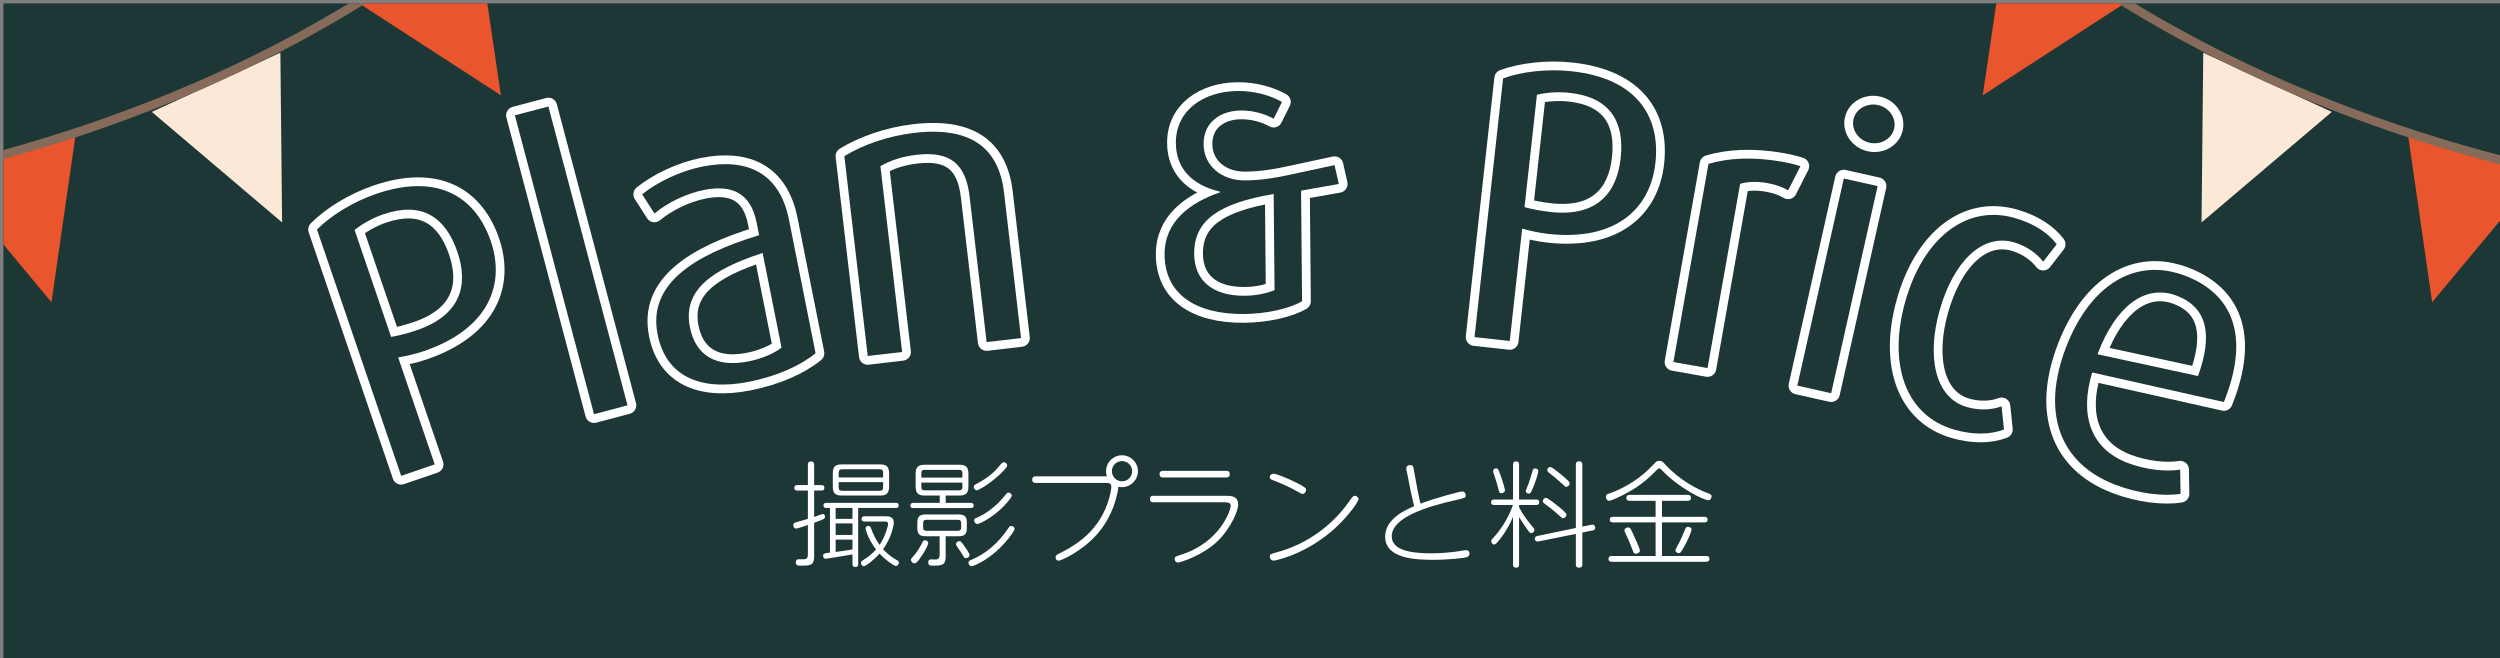
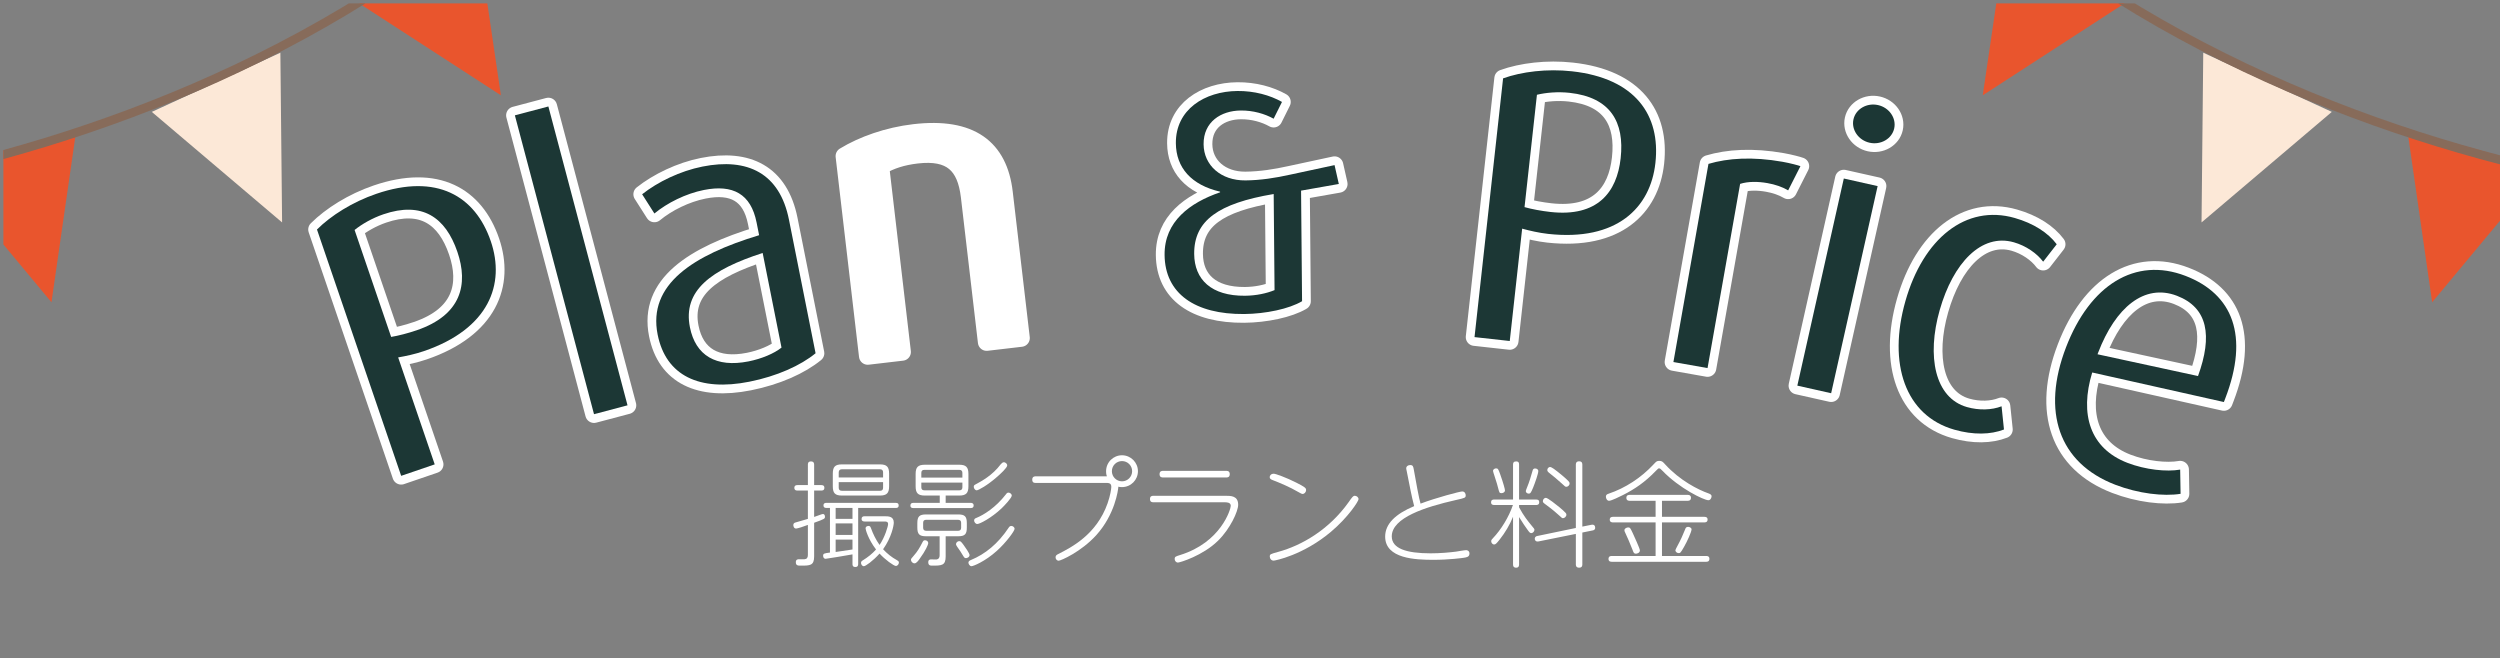
<svg xmlns="http://www.w3.org/2000/svg" xmlns:xlink="http://www.w3.org/1999/xlink" version="1.1" id="レイヤー_1" x="0px" y="0px" width="737px" height="194px" viewBox="0 0.5 737 194" enable-background="new 0 0.5 737 194" xml:space="preserve">
  <rect x="0" y="0.5" width="737" height="194" fill="#808080" stroke="none" />
-   <rect x="1" y="1.5" fill="#1C3735" width="737" height="194" />
  <g>
    <path fill="#FFFFFF" stroke="#FFFFFF" stroke-width="5.16" stroke-linecap="round" stroke-linejoin="round" stroke-miterlimit="10" d="   M124.962,104.011c-2.637,0.901-5.386,1.474-7.586,1.856l10.777,31.531l-9.888,3.379L93.444,68.158   c4.118-4.107,10.476-8.121,17.507-10.524c17.798-6.083,29.157,0.586,33.739,13.989C149.008,84.258,144.188,97.439,124.962,104.011z    M113.016,63.677c-3.296,1.127-6.366,2.913-8.483,4.618l10.777,31.531c2.09-0.348,4.912-1.065,7.549-1.967   c13.184-4.506,15.244-13.554,11.977-23.112C131.344,64.529,124.442,59.771,113.016,63.677z" />
    <path fill="#FFFFFF" stroke="#FFFFFF" stroke-width="5.16" stroke-linecap="round" stroke-linejoin="round" stroke-miterlimit="10" d="   M175.117,122.602l-23.333-88.1l9.876-2.616l23.333,88.101L175.117,122.602z" />
    <path fill="#FFFFFF" stroke="#FFFFFF" stroke-width="5.16" stroke-linecap="round" stroke-linejoin="round" stroke-miterlimit="10" d="   M220.91,113.027c-14.688,2.928-24.612-1.725-27.04-13.907c-2.95-14.802,10.49-23.399,29.916-29.283l-0.749-3.757   c-1.679-8.426-6.982-11.275-15.521-9.574c-5.352,1.066-10.841,3.817-14.6,6.934l-3.616-5.672c4.602-3.64,11.185-6.846,17.788-8.162   c13.322-2.655,22.768,1.974,25.491,15.637l7.851,39.396C236.055,108.234,229.108,111.395,220.91,113.027z M224.83,75.075   c-15.236,4.93-23.596,11.095-21.441,21.912c1.657,8.312,7.71,11.958,17.275,10.053c3.871-0.771,7.583-2.34,9.725-4.069   L224.83,75.075z" />
    <path fill="#FFFFFF" stroke="#FFFFFF" stroke-width="5.16" stroke-linecap="round" stroke-linejoin="round" stroke-miterlimit="10" d="   M290.859,101.348l-5.018-42.896c-1.093-9.34-5.438-13.508-15.584-12.321c-4.267,0.499-7.645,1.596-10.712,3.357l6.407,54.772   l-10.147,1.188l-6.893-58.924c5.455-3.327,12.863-5.947,20.589-6.851c16.72-1.956,24.95,4.446,26.487,17.591l5.018,42.896   L290.859,101.348z" />
    <path fill="#FFFFFF" stroke="#FFFFFF" stroke-width="5.16" stroke-linecap="round" stroke-linejoin="round" stroke-miterlimit="10" d="   M383.555,56.697l0.293,32.601c-3.787,2.263-10.74,3.719-17.056,3.776c-14.49,0.131-23.369-6.012-23.473-17.437   c-0.089-9.845,7.478-15.394,16.367-18.447l-0.001-0.186c-8.471-1.967-12.975-7.035-13.041-14.28   c-0.09-9.938,8.5-15.311,18.16-15.398c4.923-0.044,9.579,1.214,13.126,3.226l-2.463,4.945c-2.613-1.463-6.061-2.453-9.682-2.42   c-5.852,0.053-11.023,3.351-10.964,9.945c0.057,6.223,5.113,10.729,12.358,10.664c4.458-0.041,8.817-0.73,13.175-1.698   l13.072-2.812l1.258,5.562L383.555,56.697z M375.482,57.698c-16.324,2.749-23.522,7.83-23.435,17.675   c0.068,7.523,5.035,12.401,14.974,12.312c3.343-0.03,6.402-0.708,8.716-1.658L375.482,57.698z" />
    <path fill="#FFFFFF" stroke="#FFFFFF" stroke-width="5.16" stroke-linecap="round" stroke-linejoin="round" stroke-miterlimit="10" d="   M456.387,69.452c-2.77-0.306-5.502-0.958-7.656-1.546l-3.656,33.121l-10.387-1.147l8.422-76.281   c5.476-1.965,12.937-2.894,20.322-2.079c18.693,2.064,26.139,12.932,24.584,27.011C486.551,61.803,476.582,71.682,456.387,69.452z    M462.73,27.868c-3.463-0.382-7.002-0.072-9.643,0.571l-3.656,33.121c2.039,0.576,4.898,1.125,7.668,1.431   c13.85,1.529,19.562-5.783,20.67-15.823C478.955,36.434,474.732,29.193,462.73,27.868z" />
    <path fill="#FFFFFF" stroke="#FFFFFF" stroke-width="5.16" stroke-linecap="round" stroke-linejoin="round" stroke-miterlimit="10" d="   M527.15,56.621c-1.707-1.01-3.818-1.737-6.105-2.141c-2.742-0.485-5.682-0.533-8.057,0.226l-9.604,54.302l-10.062-1.779   l10.332-58.417c5.726-1.699,13.001-2.181,21.804-0.624c2.287,0.404,4.762,1.078,5.312,1.293L527.15,56.621z" />
    <path fill="#FFFFFF" stroke="#FFFFFF" stroke-width="5.16" stroke-linecap="round" stroke-linejoin="round" stroke-miterlimit="10" d="   M529.854,114.186l13.703-61.06l9.969,2.237l-13.702,61.059L529.854,114.186z M551.158,42.577c-3.285-0.737-5.443-3.84-4.758-6.898   c0.685-3.058,3.965-4.94,7.25-4.203c3.284,0.737,5.442,3.839,4.758,6.898C557.723,41.433,554.443,43.313,551.158,42.577z" />
    <path fill="#FFFFFF" stroke="#FFFFFF" stroke-width="5.16" stroke-linecap="round" stroke-linejoin="round" stroke-miterlimit="10" d="   M576.15,127.172c-14.517-4.134-19.683-19.486-14.435-37.912c5.246-18.425,17.805-28.61,32.209-24.508   c5.584,1.59,9.859,4.377,12.398,7.756l-3.998,5.139c-1.836-2.454-5.062-4.7-8.633-5.718c-9.604-2.735-17.921,6.124-21.863,19.97   c-3.881,13.623-1.461,25.901,8.031,28.604c3.571,1.019,7.352,0.888,10.204-0.231l0.709,6.842   C586.836,128.646,581.734,128.762,576.15,127.172z" />
    <path fill="#FFFFFF" stroke="#FFFFFF" stroke-width="5.16" stroke-linecap="round" stroke-linejoin="round" stroke-miterlimit="10" d="   M616.783,110.309c-3.761,12.361-0.65,22.391,10.403,26.642c5.312,2.041,11.527,2.69,15.529,1.989l0.117,7.137   c-5.035,0.801-12.42-0.051-19.248-2.676c-16.688-6.416-21.807-21.57-14.514-40.534c7.041-18.314,20.36-26.751,35.207-21.042   c13.979,5.376,18.823,17.687,11.739,36.109l-0.416,1.084L616.783,110.309z M641.771,87.7c-9.645-3.708-18.131,3.478-23.215,16.698   l-0.207,0.541l29.625,6.418C652.301,99.461,650.875,91.2,641.771,87.7z" />
  </g>
  <g>
    <path fill="#1C3735" d="M124.962,104.011c-2.637,0.901-5.386,1.474-7.586,1.856l10.777,31.531l-9.888,3.379L93.444,68.158   c4.118-4.107,10.476-8.121,17.507-10.524c17.798-6.083,29.157,0.586,33.739,13.989C149.008,84.258,144.188,97.439,124.962,104.011z    M113.016,63.677c-3.296,1.127-6.366,2.913-8.483,4.618l10.777,31.531c2.09-0.348,4.912-1.065,7.549-1.967   c13.184-4.506,15.244-13.554,11.977-23.112C131.344,64.529,124.442,59.771,113.016,63.677z" />
    <path fill="#1C3735" d="M175.117,122.602l-23.333-88.1l9.876-2.616l23.333,88.101L175.117,122.602z" />
    <path fill="#1C3735" d="M220.91,113.027c-14.688,2.928-24.612-1.725-27.04-13.907c-2.95-14.802,10.49-23.399,29.916-29.283   l-0.749-3.757c-1.679-8.426-6.982-11.275-15.521-9.574c-5.352,1.066-10.841,3.817-14.6,6.934l-3.616-5.672   c4.602-3.64,11.185-6.846,17.788-8.162c13.322-2.655,22.768,1.974,25.491,15.637l7.851,39.396   C236.055,108.234,229.108,111.395,220.91,113.027z M224.83,75.075c-15.236,4.93-23.596,11.095-21.441,21.912   c1.657,8.312,7.71,11.958,17.275,10.053c3.871-0.771,7.583-2.34,9.725-4.069L224.83,75.075z" />
-     <path fill="#1C3735" d="M290.859,101.348l-5.018-42.896c-1.093-9.34-5.438-13.508-15.584-12.321   c-4.267,0.499-7.645,1.596-10.712,3.357l6.407,54.772l-10.147,1.188l-6.893-58.924c5.455-3.327,12.863-5.947,20.589-6.851   c16.72-1.956,24.95,4.446,26.487,17.591l5.018,42.896L290.859,101.348z" />
    <path fill="#1C3735" d="M383.555,56.697l0.293,32.601c-3.787,2.263-10.74,3.719-17.056,3.776   c-14.49,0.131-23.369-6.012-23.473-17.437c-0.089-9.845,7.478-15.394,16.367-18.447l-0.001-0.186   c-8.471-1.967-12.975-7.035-13.041-14.28c-0.09-9.938,8.5-15.311,18.16-15.398c4.923-0.044,9.579,1.214,13.126,3.226l-2.463,4.945   c-2.613-1.463-6.061-2.453-9.682-2.42c-5.852,0.053-11.023,3.351-10.964,9.945c0.057,6.223,5.113,10.729,12.358,10.664   c4.458-0.041,8.817-0.73,13.175-1.698l13.072-2.812l1.258,5.562L383.555,56.697z M375.482,57.698   c-16.324,2.749-23.522,7.83-23.435,17.675c0.068,7.523,5.035,12.401,14.974,12.312c3.343-0.03,6.402-0.708,8.716-1.658   L375.482,57.698z" />
    <path fill="#1C3735" d="M456.387,69.452c-2.77-0.306-5.502-0.958-7.656-1.546l-3.656,33.121l-10.387-1.147l8.422-76.281   c5.476-1.965,12.937-2.894,20.322-2.079c18.693,2.064,26.139,12.932,24.584,27.011C486.551,61.803,476.582,71.682,456.387,69.452z    M462.73,27.868c-3.463-0.382-7.002-0.072-9.643,0.571l-3.656,33.121c2.039,0.576,4.898,1.125,7.668,1.431   c13.85,1.529,19.562-5.783,20.67-15.823C478.955,36.434,474.732,29.193,462.73,27.868z" />
    <path fill="#1C3735" d="M527.15,56.621c-1.707-1.01-3.818-1.737-6.105-2.141c-2.742-0.485-5.682-0.533-8.057,0.226l-9.604,54.302   l-10.062-1.779l10.332-58.417c5.726-1.699,13.001-2.181,21.804-0.624c2.287,0.404,4.762,1.078,5.312,1.293L527.15,56.621z" />
    <path fill="#1C3735" d="M529.854,114.186l13.703-61.06l9.969,2.237l-13.702,61.059L529.854,114.186z M551.158,42.577   c-3.285-0.737-5.443-3.84-4.758-6.898c0.685-3.058,3.965-4.94,7.25-4.203c3.284,0.737,5.442,3.839,4.758,6.898   C557.723,41.433,554.443,43.313,551.158,42.577z" />
    <path fill="#1C3735" d="M576.15,127.172c-14.517-4.134-19.683-19.486-14.435-37.912c5.246-18.425,17.805-28.61,32.209-24.508   c5.584,1.59,9.859,4.377,12.398,7.756l-3.998,5.139c-1.836-2.454-5.062-4.7-8.633-5.718c-9.604-2.735-17.921,6.124-21.863,19.97   c-3.881,13.623-1.461,25.901,8.031,28.604c3.571,1.019,7.352,0.888,10.204-0.231l0.709,6.842   C586.836,128.646,581.734,128.762,576.15,127.172z" />
    <path fill="#1C3735" d="M616.783,110.309c-3.761,12.361-0.65,22.391,10.403,26.642c5.312,2.041,11.527,2.69,15.529,1.989   l0.117,7.137c-5.035,0.801-12.42-0.051-19.248-2.676c-16.688-6.416-21.807-21.57-14.514-40.534   c7.041-18.314,20.36-26.751,35.207-21.042c13.979,5.376,18.823,17.687,11.739,36.109l-0.416,1.084L616.783,110.309z M641.771,87.7   c-9.645-3.708-18.131,3.478-23.215,16.698l-0.207,0.541l29.625,6.418C652.301,99.461,650.875,91.2,641.771,87.7z" />
  </g>
  <g>
    <path fill="#FFFFFF" d="M240.009,164.532c0,2.717-1.208,2.717-3.958,2.717c-0.771,0-1.442,0-1.442-1.006   c0-0.872,0.638-0.872,0.939-0.872c0.234,0,1.375,0.033,1.61,0c0.738-0.066,1.006-0.504,1.006-1.273v-8.854   c-2.046,0.737-2.381,0.838-2.951,0.973c-0.168,0.033-0.369,0.101-0.503,0.101c-0.738,0-0.838-0.805-0.838-1.039   c0-0.469,0.302-0.67,0.705-0.771c2.28-0.637,2.415-0.67,3.588-1.039v-8.352h-3.052c-0.235,0-0.939,0-0.939-0.805   c0-0.806,0.704-0.806,0.939-0.806h3.052V137.5c0-0.302,0-0.973,0.906-0.973c0.872,0,0.939,0.604,0.939,0.973v6.004h2.08   c0.268,0,0.939,0,0.939,0.805c0,0.806-0.671,0.806-0.939,0.806h-2.08v7.78c0.302-0.101,0.537-0.168,1.979-0.705   c0.134-0.032,0.402-0.166,0.637-0.166c0.402,0,0.57,0.437,0.57,0.771c0,0.604,0,0.671-3.186,1.812L240.009,164.532L240.009,164.532   z M252.989,150.245v16.501c0,0.402-0.067,0.904-0.838,0.904c-0.805,0-0.838-0.535-0.838-0.904v-2.816   c-1.744,0.334-7.714,1.307-7.949,1.307c-0.369,0-0.705-0.334-0.705-0.87c0-0.705,0.269-0.738,2.013-0.974v-13.146h-1.006   c-0.637,0-0.905-0.235-0.905-0.771c0-0.703,0.637-0.736,0.905-0.736h20.392c0.704,0,0.872,0.301,0.872,0.805   c0,0.536-0.335,0.704-0.872,0.704h-11.069V150.245z M262.111,143.839c0,2.013-0.671,2.751-2.717,2.751h-11.168   c-2.046,0-2.717-0.705-2.717-2.751v-3.688c0-2.014,0.637-2.75,2.717-2.75h11.168c2.013,0,2.717,0.703,2.717,2.75V143.839z    M246.348,150.245v3.22h4.964v-3.22H246.348z M251.312,154.807h-4.964v3.387h4.964V154.807z M246.348,163.225   c1.04-0.135,1.409-0.201,4.964-0.738v-2.918h-4.964V163.225z M247.254,141.256h13.08v-1.475c0-0.604-0.269-0.939-0.906-0.939   h-11.235c-0.604,0-0.939,0.303-0.939,0.939V141.256z M247.254,142.632v1.644c0,0.57,0.268,0.906,0.939,0.906h11.235   c0.604,0,0.906-0.27,0.906-0.906v-1.644H247.254z M254.867,154.236c-0.436,0-0.872-0.135-0.872-0.738   c0-0.537,0.268-0.805,0.872-0.805h5.903c1.207,0,2.716,0.033,2.716,1.877c0,0.84-0.637,4.294-3.152,7.85   c1.174,1.273,2.549,2.381,4.092,3.219c0.302,0.168,0.57,0.336,0.57,0.705c0,0.537-0.469,1.006-0.872,1.006   c-0.637,0-3.253-1.912-4.83-3.656c-1.912,2.146-4.125,3.725-4.628,3.725c-0.57,0-0.839-0.639-0.839-0.973   c0-0.403,0.235-0.57,0.503-0.738c1.61-1.006,2.784-1.943,3.924-3.221c-2.314-3.018-3.085-5.868-3.085-6.204   c0-0.671,0.738-0.737,0.872-0.737c0.469,0,0.57,0.27,0.738,0.704c0.637,1.744,1.442,3.388,2.515,4.896   c1.577-2.312,2.516-5.5,2.516-6.17c0-0.738-0.671-0.738-1.073-0.738H254.867L254.867,154.236z" />
    <path fill="#FFFFFF" d="M278.782,148.736h7.345c0.402,0,0.906,0.133,0.906,0.771c0,0.57-0.302,0.771-0.906,0.771h-16.836   c-0.436,0-0.905-0.101-0.905-0.736c0-0.57,0.302-0.805,0.905-0.805h7.748v-2.146h-4.36c-2.046,0-2.75-0.705-2.75-2.717v-3.656   c0-1.979,0.671-2.717,2.75-2.717h10.062c2.046,0,2.75,0.705,2.75,2.717v3.656c0,1.979-0.671,2.717-2.75,2.717h-3.958   L278.782,148.736L278.782,148.736z M273.65,160.607c0,0.402-0.771,2.248-2.583,4.695c-0.402,0.57-0.939,1.274-1.476,1.274   s-1.04-0.537-1.04-1.039c0-0.269,0.067-0.369,0.838-1.241c1.073-1.208,1.71-2.279,2.549-3.925c0.235-0.437,0.335-0.604,0.771-0.604   C273.181,159.77,273.65,160.105,273.65,160.607z M278.782,164.532c0,2.717-1.174,2.717-4.059,2.717c-0.369,0-1.073,0-1.073-1.006   c0-0.839,0.637-0.839,0.906-0.839c0.235,0,1.308,0.066,1.543,0.033c0.637-0.101,0.905-0.537,0.905-1.24v-5.603h-3.991   c-1.979,0-2.583-0.604-2.583-2.581v-1.275c0-1.944,0.57-2.582,2.583-2.582h9.425c1.979,0,2.582,0.57,2.582,2.582v1.275   c0,1.944-0.536,2.581-2.582,2.581h-3.656V164.532z M283.712,141.29v-1.375c0-0.569-0.269-0.905-0.906-0.905h-10.262   c-0.637,0-0.939,0.268-0.939,0.905v1.375H283.712z M271.605,142.766v1.375c0,0.604,0.268,0.906,0.939,0.906h10.263   c0.604,0,0.906-0.27,0.906-0.906v-1.375H271.605z M273.08,153.732c-0.637,0-0.939,0.27-0.939,0.906v1.44   c0,0.569,0.269,0.905,0.939,0.905h9.324c0.604,0,0.939-0.269,0.939-0.905v-1.44c0-0.57-0.268-0.906-0.939-0.906H273.08z    M284.081,161.18c0.47,0.637,1.744,2.447,1.744,2.95c0,0.638-0.738,0.905-1.04,0.905c-0.436,0-0.503-0.1-1.073-1.039   c-0.403-0.705-0.705-1.141-1.509-2.281c-0.201-0.302-0.369-0.57-0.369-0.805c0-0.436,0.402-0.805,0.805-0.872   C283.175,159.938,283.377,160.239,284.081,161.18z M293.874,162.889c-3.455,3.119-6.942,4.528-7.479,4.528   c-0.57,0-0.906-0.737-0.906-1.04c0-0.469,0.402-0.637,0.705-0.771c4.293-1.776,7.982-4.795,11.101-9.457   c0.201-0.303,0.402-0.604,0.838-0.604c0.537,0,0.973,0.471,0.973,0.839C299.106,157.053,296.557,160.475,293.874,162.889z    M296.926,137.701c0,0.705-2.046,2.549-2.885,3.287c-2.951,2.615-5.634,4.059-6.104,4.059c-0.503,0-0.872-0.604-0.872-1.04   c0-0.403,0.202-0.536,0.47-0.671c1.845-1.006,4.997-2.648,7.513-6.004c0.302-0.335,0.47-0.469,0.704-0.536   C296.322,136.662,296.926,137.164,296.926,137.701z M295.249,150.379c-2.985,2.816-6.406,4.596-7.144,4.596   c-0.537,0-0.939-0.604-0.939-1.041c0-0.469,0.335-0.637,0.705-0.771c2.146-0.871,5.668-3.052,8.653-6.908   c0.235-0.336,0.436-0.537,0.771-0.537c0.436,0,0.973,0.402,0.973,0.873C298.268,147.293,296.054,149.607,295.249,150.379z" />
    <path fill="#FFFFFF" d="M305.312,142.866c-0.335,0-1.006,0-1.006-0.974c0-0.938,0.738-0.973,1.006-0.973h20.996   c-0.101-0.302-0.235-0.704-0.235-1.477c0-2.684,2.146-4.729,4.695-4.729c2.583,0,4.695,2.113,4.695,4.695   c0,2.549-2.046,4.695-4.729,4.695c-0.503,0-0.838-0.067-1.04-0.135c-0.067,1.106-1.04,8.217-6.473,14.254   c-4.527,4.998-10.531,7.58-11.135,7.58c-0.503,0-0.905-0.47-0.905-1.007s0.335-0.737,0.805-0.973   c3.823-1.945,11.269-5.701,14.522-14.925c0.805-2.28,1.106-4.293,1.106-4.863c0-1.174-0.771-1.174-1.844-1.174h-20.458V142.866z    M327.783,139.412c0,1.643,1.341,2.984,2.985,2.984s2.985-1.342,2.985-2.984c0-1.678-1.341-2.985-2.985-2.985   S327.783,137.734,327.783,139.412z" />
    <path fill="#FFFFFF" d="M361.289,146.656c1.577,0,3.723,0,3.723,2.648c0,1.912-2.314,7.045-5.937,10.6   c-4.46,4.394-11.235,6.438-11.806,6.438c-0.604,0-0.973-0.536-0.973-1.04c0-0.703,0.302-0.771,1.576-1.174   c12.074-3.723,14.958-13.518,14.958-14.521c0-1.039-1.241-1.039-1.845-1.039h-20.962c-0.369,0-1.006-0.034-1.006-0.939   c0-0.805,0.436-0.973,1.006-0.973H361.289z M361.524,139.311c0.269,0,1.006,0,1.006,0.974c0,0.973-0.738,0.973-1.006,0.973h-18.647   c-0.302,0-1.04,0-1.04-0.973c0-0.974,0.738-0.974,1.04-0.974H361.524z" />
    <path fill="#FFFFFF" d="M382.118,142.766c2.581,1.31,2.918,1.609,2.918,2.18c0,0.705-0.57,1.175-1.007,1.175   c-0.269,0-0.637-0.201-1.342-0.604c-2.382-1.408-5.332-2.648-7.513-3.488c-0.437-0.166-0.872-0.367-0.872-0.87   c0-0.437,0.369-1.007,1.207-1.007C376.048,140.15,379.199,141.29,382.118,142.766z M400.497,147.662   c0,0.604-3.052,5.333-8.149,9.626c-8.217,6.909-16.501,8.485-16.869,8.485c-0.705,0-1.142-0.57-1.142-1.174   c0-0.705,0.067-0.738,2.481-1.408c6.942-1.879,15.025-6.574,20.761-14.657c1.073-1.542,1.342-1.878,1.812-1.878   C399.928,146.656,400.497,147.092,400.497,147.662z" />
    <path fill="#FFFFFF" d="M417.838,144.678c0.402,2.18,0.738,3.588,0.939,4.293c4.595-1.744,11.604-3.589,12.273-3.589   c0.839,0,1.04,0.771,1.04,1.106c0,0.771-0.134,0.805-2.985,1.441c-8.854,2.014-18.813,5.166-18.813,10.698   c0,3.556,4.259,4.998,11.47,4.998c2.852,0,5.668-0.269,7.479-0.503c0.437-0.066,2.517-0.438,2.984-0.438   c0.403,0,0.973,0.27,0.973,0.974c0,1.006-0.771,1.141-1.676,1.274c-0.336,0.066-4.326,0.604-8.955,0.604   c-5.198,0-14.221-0.304-14.221-6.843c0-3.756,3.02-6.674,8.553-8.987c-0.336-1.274-0.806-3.254-1.039-4.495l-1.174-5.902   c-0.067-0.269-0.136-0.569-0.136-0.806c0-0.469,0.47-0.905,1.175-0.905c0.805,0,0.905,0.403,1.072,1.377L417.838,144.678z" />
    <path fill="#FFFFFF" d="M446.045,152.827c-0.973,2.415-2.312,4.662-3.924,6.708c-1.039,1.309-1.274,1.476-1.645,1.476   c-0.503,0-0.871-0.503-0.871-0.973c0-0.335,0.201-0.569,0.536-0.905c2.314-2.415,4.662-6.172,5.869-9.76h-5.5   c-0.47,0-0.938-0.102-0.938-0.805c0-0.805,0.638-0.805,0.938-0.805h5.533v-10.298c0-0.536,0.168-0.938,0.905-0.938   c0.806,0,0.873,0.47,0.873,0.938v10.298h4.996c0.471,0,0.939,0.065,0.939,0.805c0,0.805-0.671,0.805-0.939,0.805h-4.996v0.67   c1.308,2.482,2.717,4.227,3.555,5.232c0.839,1.006,0.973,1.141,0.973,1.408c0,0.471-0.436,0.974-0.939,0.974   c-0.367,0-0.568-0.235-1.139-1.04c-0.57-0.771-1.375-1.945-2.449-3.689v13.953c0,0.268,0,0.973-0.871,0.973   c-0.906,0-0.906-0.705-0.906-0.973V152.827L446.045,152.827z M442.222,140.217c1.007,2.817,1.442,4.527,1.442,4.83   c0,0.604-0.637,0.838-1.04,0.838c-0.604,0-0.638-0.234-0.938-1.375c-0.168-0.703-0.47-1.777-1.106-3.689   c-0.167-0.469-0.437-1.342-0.437-1.475c0-0.57,0.639-0.771,0.872-0.771C441.585,138.573,441.686,138.741,442.222,140.217z    M453.49,139.379c0,0.737-0.905,3.32-1.51,4.829c-0.67,1.644-0.871,1.812-1.308,1.812c-0.47,0-0.872-0.336-0.872-0.771   c0-0.136,0.303-0.873,0.369-1.04c0.736-1.777,1.105-3.152,1.609-4.863c0.101-0.367,0.201-0.671,0.638-0.736   C452.954,138.54,453.49,138.842,453.49,139.379z M466.471,166.881c0,0.234,0,0.973-0.939,0.973c-0.973,0-0.973-0.737-0.973-0.973   v-8.988l-10.967,2.213c-0.973,0.201-1.141-0.504-1.141-0.771c0-0.671,0.57-0.805,0.805-0.838l11.303-2.349V137.5   c0-0.268,0-1.006,0.973-1.006c0.939,0,0.939,0.738,0.939,1.006v18.245l2.649-0.536c0.805-0.168,1.141,0.268,1.141,0.871   c0,0.672-0.569,0.771-0.806,0.806l-2.984,0.604V166.881L466.471,166.881z M459.695,150.01c0.67,0.57,1.51,1.275,1.812,1.645   c0.168,0.168,0.269,0.335,0.269,0.57c0,0.569-0.569,1.039-1.006,1.039c-0.269,0-0.369-0.102-1.24-0.906   c-0.672-0.604-1.711-1.543-3.623-2.95c-0.973-0.704-1.072-0.806-1.072-1.175c0-0.502,0.436-0.973,0.871-0.973   C456.309,147.26,458.857,149.34,459.695,150.01z M459.26,139.613c1.006,0.805,2.079,1.677,3.053,2.648   c0.269,0.27,0.401,0.471,0.401,0.771c0,0.568-0.536,0.973-0.938,0.973c-0.336,0-0.369-0.033-1.441-1.04   c-1.409-1.274-2.214-1.944-3.79-3.187c-0.233-0.2-0.401-0.401-0.401-0.737c0-0.47,0.436-0.872,0.805-0.872   C457.447,138.171,458.622,139.109,459.26,139.613z" />
    <path fill="#FFFFFF" d="M488.105,139.346c-3.152,3.286-6.172,5.332-9.692,7.109c-0.806,0.402-3.354,1.677-4.06,1.677   c-0.604,0-0.938-0.704-0.938-1.207c0-0.569,0.369-0.737,0.771-0.872c4.998-1.678,9.627-4.729,13.215-8.586   c0.873-0.939,1.039-1.107,1.777-1.107c0.771,0,1.073,0.336,1.678,1.008c4.394,4.828,9.793,7.513,12.812,8.586   c0.437,0.167,0.905,0.335,0.905,0.872c0,0.368-0.301,1.141-0.938,1.141c-1.308,0-8.553-3.487-13.55-8.688   c-0.503-0.535-0.671-0.703-1.006-0.703C488.876,138.573,488.809,138.641,488.105,139.346z M488.07,148.132h-7.646   c-0.201,0-0.973,0-0.973-0.872c0-0.871,0.771-0.871,0.973-0.871h17.104c0.203,0,0.974,0,0.974,0.871   c0,0.872-0.771,0.872-0.974,0.872h-7.578v4.729h12.477c0.234,0,0.973,0,0.973,0.805c0,0.838-0.738,0.838-0.973,0.838h-12.477v9.895   h13.047c0.201,0,0.938,0,0.938,0.838c0,0.873-0.703,0.873-0.938,0.873h-27.838c-0.234,0-0.973,0-0.973-0.838   c0-0.873,0.737-0.873,0.973-0.873h12.912v-9.895h-12.543c-0.234,0-0.974,0-0.974-0.805c0-0.838,0.738-0.838,0.974-0.838h12.543   V148.132L488.07,148.132z M481.363,157.725c0.369,0.838,2.078,4.494,2.078,5.03c0,0.737-0.838,0.974-1.174,0.974   c-0.57,0-0.671-0.235-1.039-1.242c-0.771-2.012-1.408-3.387-2.047-4.795c-0.234-0.471-0.302-0.639-0.302-0.873   c0-0.536,0.671-0.838,1.142-0.838C480.559,155.98,480.658,156.248,481.363,157.725z M496.456,161.715   c-1.007,1.777-1.142,1.846-1.577,1.846s-0.973-0.336-0.973-0.873c0-0.133,0.369-0.805,0.504-1.071   c1.072-1.945,1.811-3.656,2.381-5.099c0.102-0.303,0.27-0.705,0.839-0.705c0.47,0,1.039,0.303,1.039,0.738   C498.669,157.254,497.361,160.172,496.456,161.715z" />
  </g>
  <g>
    <g>
      <g>
        <defs>
          <rect id="SVGID_1_" x="1" y="1.5" width="737" height="194" />
        </defs>
        <clipPath id="SVGID_2_">
          <use xlink:href="#SVGID_1_" overflow="visible" />
        </clipPath>
        <g clip-path="url(#SVGID_2_)">
          <polygon fill="#E9552D" points="749.888,50.071 709.691,38.892 716.997,89.608     " />
          <polygon fill="#E9552D" points="591.927,-21.705 626.833,1.154 584.513,28.596     " />
          <polygon fill="#FCE8D7" points="649.519,16.042 687.421,33.485 649.013,66.076     " />
          <path fill="none" stroke="#876B5A" stroke-width="2.58" stroke-linecap="round" stroke-linejoin="round" d="M778.294,56.317      c-59.139-9.495-135.529-34.685-194.973-86.78" />
        </g>
      </g>
      <g>
        <defs>
          <rect id="SVGID_3_" x="1" y="1.5" width="737" height="194" />
        </defs>
        <clipPath id="SVGID_4_">
          <use xlink:href="#SVGID_3_" overflow="visible" />
        </clipPath>
        <g clip-path="url(#SVGID_4_)">
          <polygon fill="#E9552D" points="-17.716,50.071 22.482,38.892 15.175,89.608     " />
          <polygon fill="#E9552D" points="140.247,-21.705 105.339,1.154 147.661,28.596     " />
          <polygon fill="#FCE8D7" points="82.653,16.042 44.751,33.485 83.161,66.076     " />
          <path fill="none" stroke="#876B5A" stroke-width="2.58" stroke-linecap="round" stroke-linejoin="round" d="M-46.12,56.317      c59.139-9.495,135.527-34.684,194.971-86.78" />
        </g>
      </g>
    </g>
  </g>
</svg>